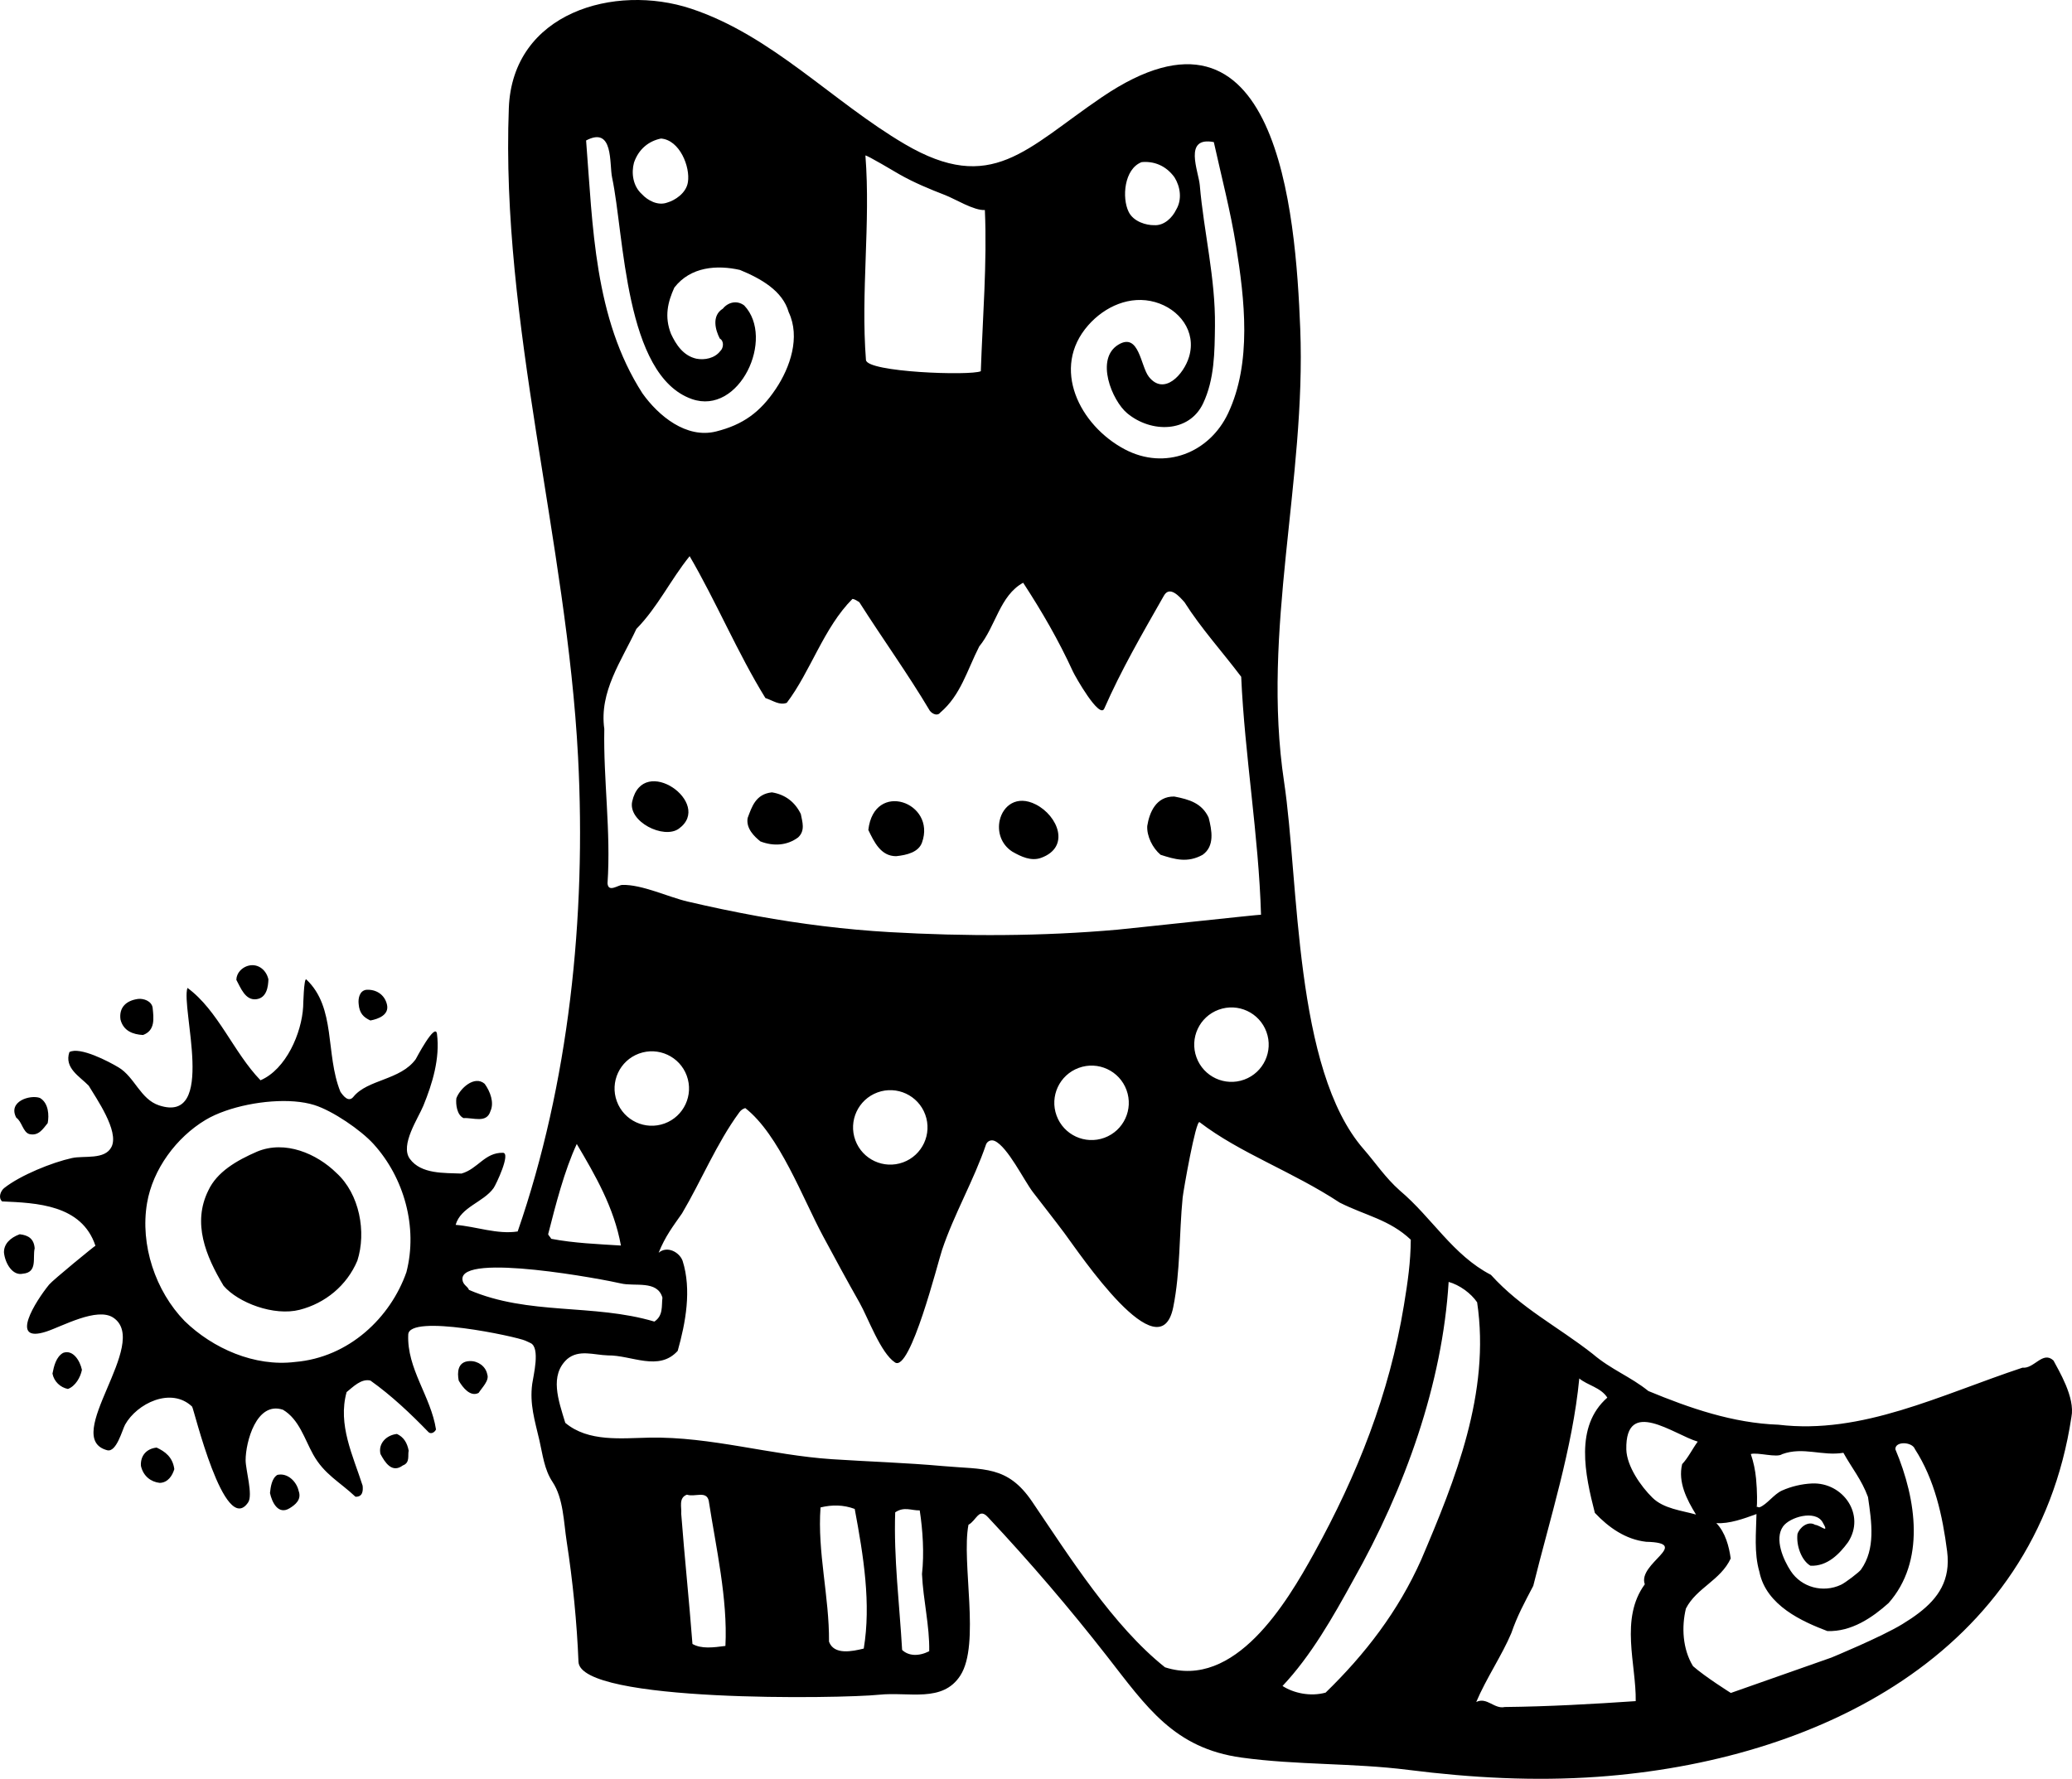
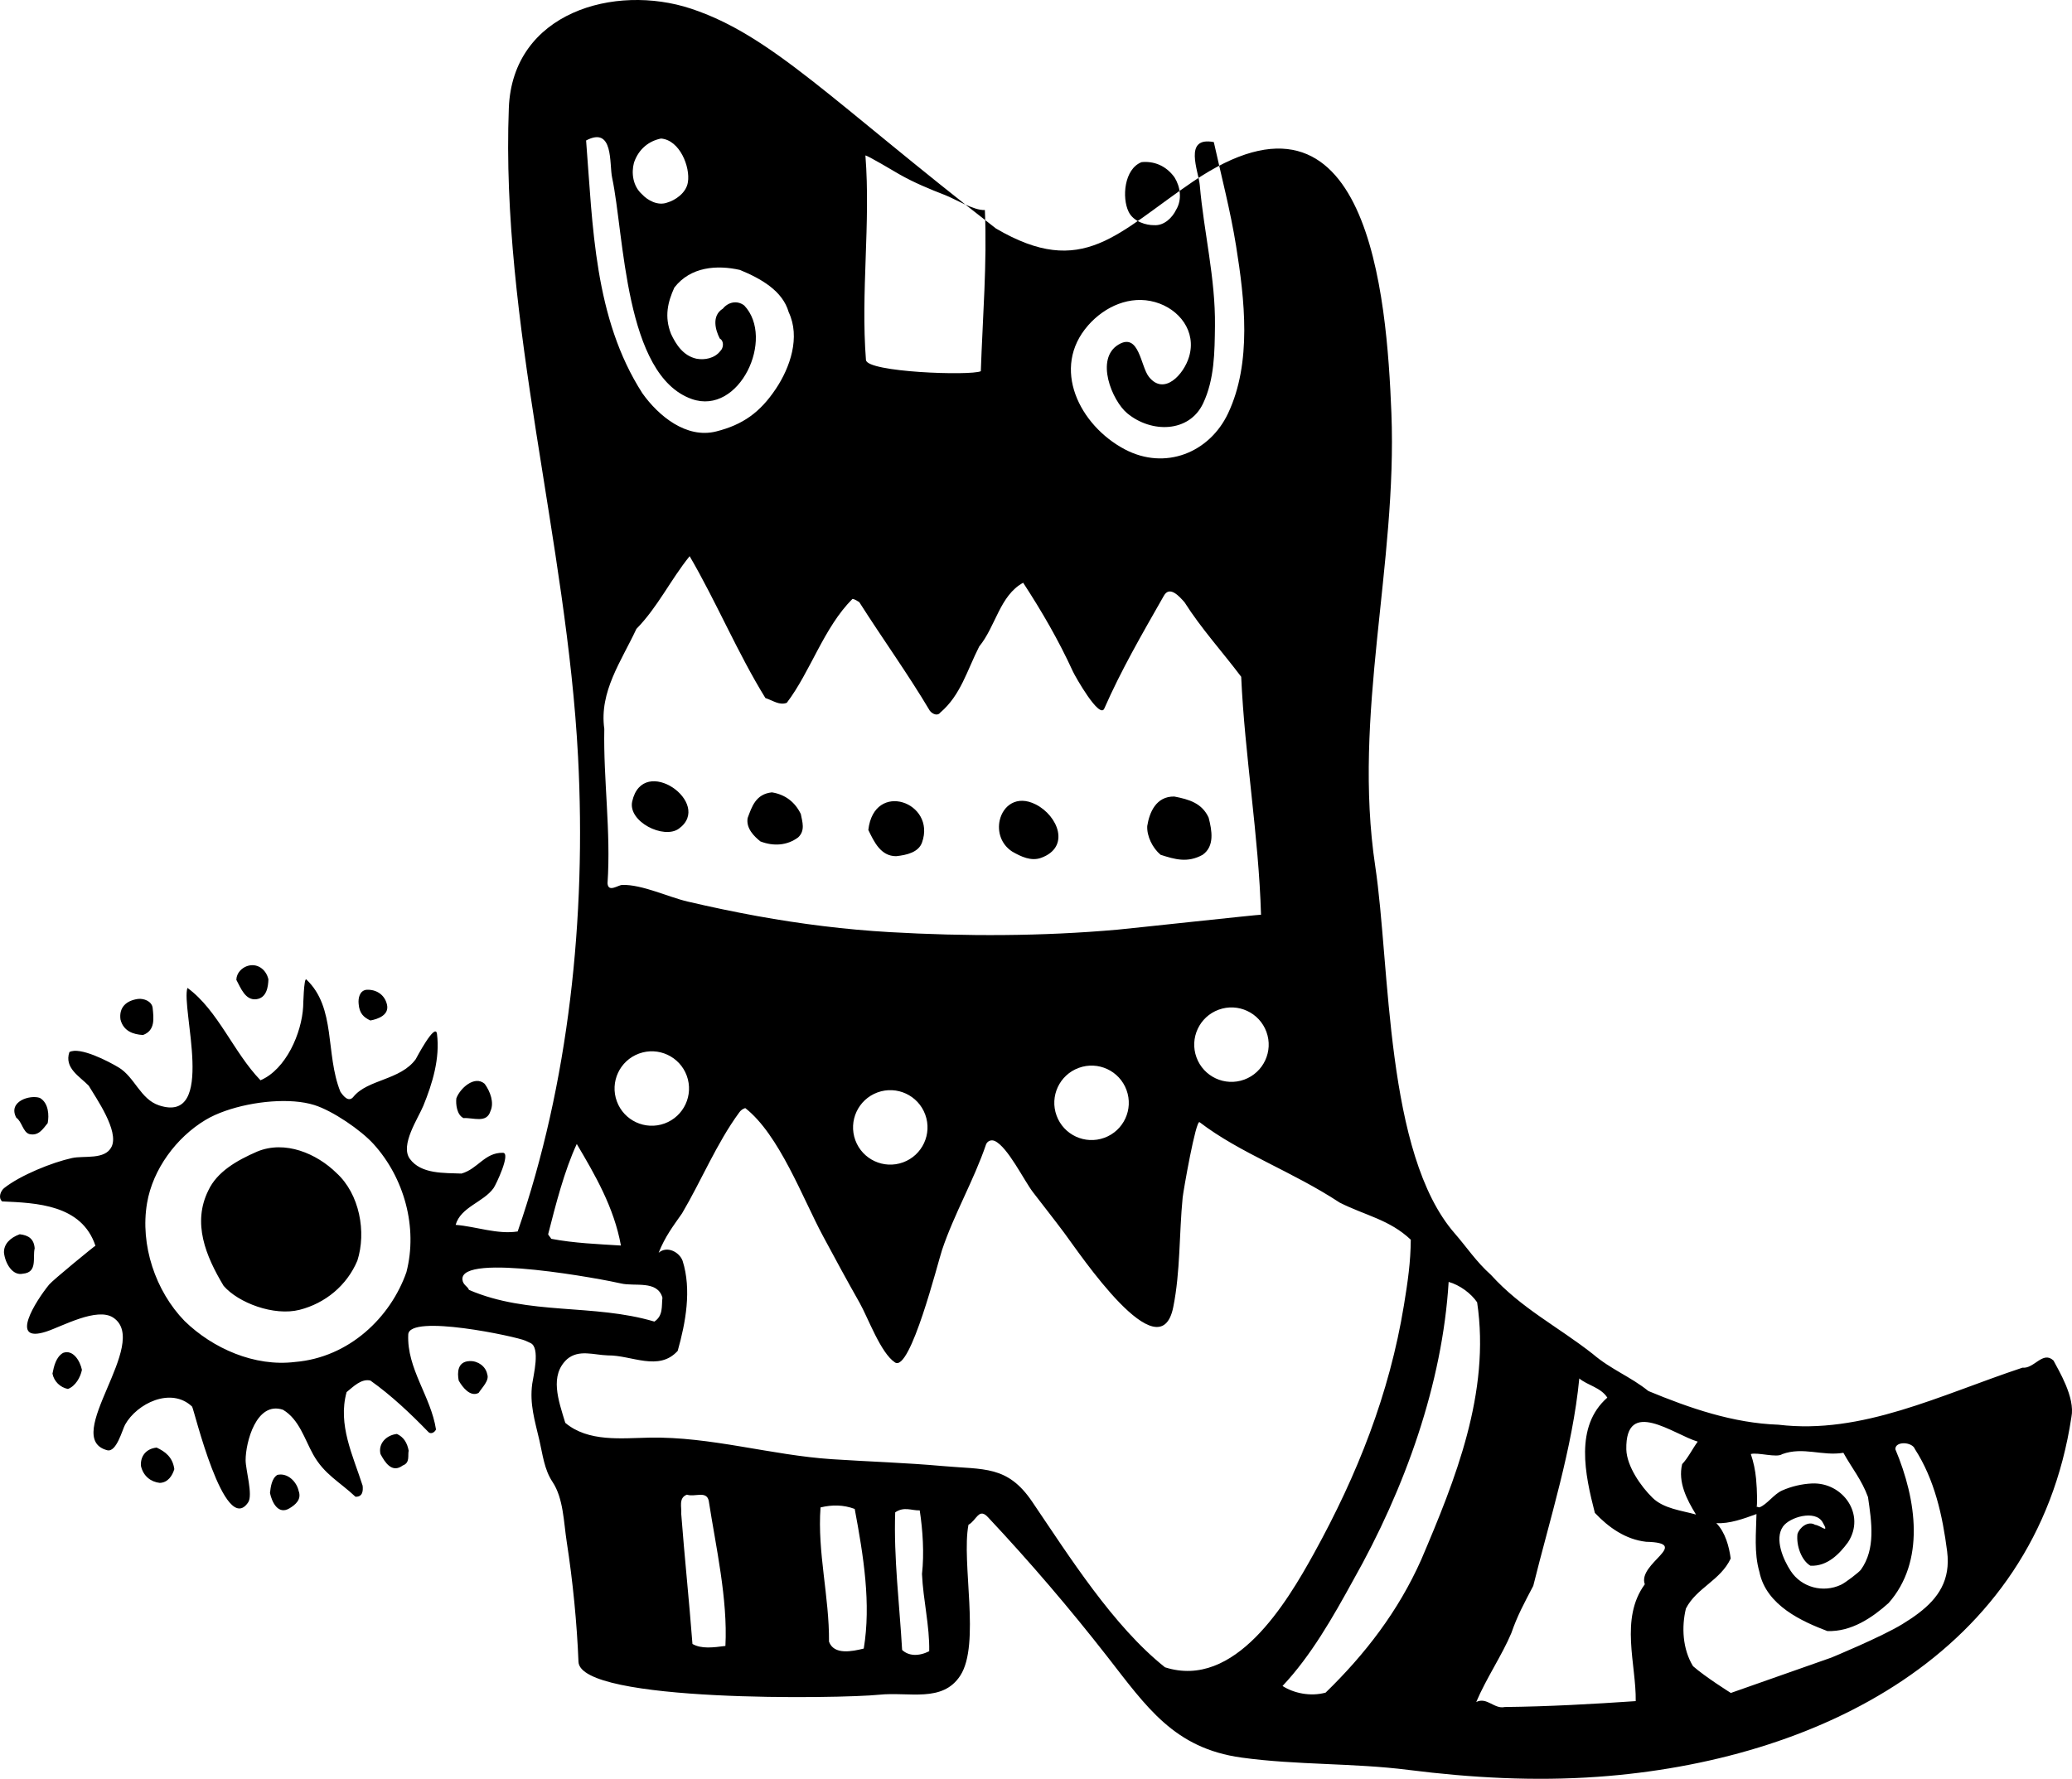
<svg xmlns="http://www.w3.org/2000/svg" version="1.1" id="Layer_1" x="0px" y="0px" width="216px" height="185.485px" viewBox="0 0 216 185.485" enable-background="new 0 0 216 185.485" xml:space="preserve">
-   <path d="M214.072,141.867c-1.114-1.053-2.013,0.881-3.235,0.744c-8.6,2.854-16.728,6.997-25.441,5.947  c-4.737-0.164-9.253-1.728-13.557-3.512c-1.87-1.509-3.888-2.233-5.802-3.87c-3.686-2.889-7.429-4.732-10.612-8.244  c-3.969-2.054-6.121-5.944-9.503-8.796c-1.517-1.348-2.516-2.879-3.772-4.32c-7.253-8.315-6.717-27.824-8.288-38.288  c-2.377-15.828,2.306-31.418,1.684-47.254c-0.481-12.231-2.38-36.557-20.671-24.146c-7.921,5.374-11.482,10.229-20.563,4.895  C86.777,10.597,80.47,3.691,72.025,0.899c-7.932-2.622-18.6,0.388-18.981,10.369c-0.855,22.372,6.042,45.19,7.216,67.642  c0.876,16.775-0.967,34.105-6.294,49.498c-2.145,0.329-4.335-0.522-6.466-0.689c0.526-1.865,2.893-2.352,3.953-3.832  c0.242-0.337,1.833-3.669,0.973-3.684c-1.909-0.032-2.599,1.681-4.319,2.167c-1.784-0.078-4.211,0.079-5.385-1.54  c-1.037-1.433,0.874-4.22,1.414-5.54c0.95-2.324,1.741-4.94,1.419-7.476c-0.165-1.291-2.192,2.595-2.219,2.634  c-1.602,2.195-5.013,2.093-6.489,3.914c-0.503,0.621-1.045-0.057-1.362-0.525c-1.59-3.949-0.427-8.756-3.55-11.706  c-0.261-0.247-0.327,2.772-0.331,2.844c-0.152,2.732-1.773,6.52-4.446,7.668c-2.818-2.913-4.423-7.294-7.616-9.633  c-0.709,2.041,3.081,14.246-2.962,12.25c-1.944-0.642-2.534-2.945-4.209-3.954c-1.039-0.626-4.05-2.201-5.137-1.602  c-0.559,1.666,1.07,2.53,2.013,3.502c0.78,1.314,3.186,4.726,2.385,6.369c-0.679,1.395-2.869,0.902-4.117,1.176  c-2.081,0.454-5.392,1.795-7.077,3.129c-0.341,0.27-0.665,0.974-0.218,1.394c3.564,0.159,8.3,0.324,9.729,4.624  c-0.015-0.044-4.445,3.581-4.826,4.048c-1.393,1.707-4.242,6.186-0.295,4.901c1.642-0.535,5.295-2.584,6.986-1.449  c3.945,2.647-5.5,12.53-0.641,13.822c0.972,0.255,1.577-2.144,1.87-2.67c1.227-2.198,4.776-3.967,6.982-1.882  c0.173,0.163,3.371,13.679,5.848,9.986c0.515-0.768-0.265-3.386-0.267-4.391c-0.004-1.86,1.119-6.197,3.895-5.264  c1.68,0.995,2.249,3.055,3.145,4.663c1.159,2.08,2.739,2.832,4.412,4.408c0.739,0.022,0.807-0.587,0.746-1.151  c-1.001-3.139-2.614-6.347-1.671-9.761c0.68-0.543,1.522-1.433,2.484-1.203c2.172,1.544,4.18,3.438,6.06,5.382  c0.223,0.211,0.608,0.069,0.776-0.282c-0.535-3.458-3.051-6.337-2.894-9.902c0.099-2.176,11.267,0.209,12.217,0.644  c0.177,0.081,0.351,0.164,0.529,0.245c1.049,0.483,0.289,3.435,0.18,4.242c-0.287,2.125,0.264,3.82,0.745,5.895  c0.345,1.487,0.503,3.044,1.371,4.346c1.138,1.707,1.163,4.203,1.473,6.201c0.643,4.148,1.072,8.521,1.232,12.554  c0.171,4.278,27.391,3.845,31.34,3.433c3.117-0.325,6.609,0.868,8.465-1.999c2.118-3.269,0.096-11.794,0.85-15.723  c0.857-0.459,1.075-1.855,2.064-0.756c4.336,4.624,8.463,9.449,12.365,14.447c4.14,5.307,6.998,9.613,14.038,10.585  c5.765,0.795,11.617,0.553,17.379,1.283c6.567,0.829,13.141,1.194,19.757,0.721c22.723-1.619,45.633-12.706,49.377-37.516  C216.355,145.708,214.577,142.848,214.072,141.867z M42.368,132.651c-1.644,4.693-5.949,8.897-11.623,9.366  c-4.197,0.513-8.551-1.401-11.498-4.268c-3.041-3.124-4.658-7.939-3.917-12.301c0.6-3.53,3.053-6.844,6.095-8.671  c0.593-0.356,1.298-0.674,2.075-0.945c2.912-1.02,6.802-1.383,9.27-0.606c1.909,0.6,4.835,2.593,6.174,4.068  C42.127,122.804,43.577,127.971,42.368,132.651z M185.789,151.627c2.194-0.8,4.177,0.228,6.379-0.14  c0.871,1.581,1.907,2.81,2.565,4.614c0.383,2.636,0.81,5.402-0.736,7.574c-0.188,0.263-1.6,1.348-2.076,1.572  c-1.881,0.884-4.122,0.272-5.241-1.431c-0.77-1.172-1.726-3.335-0.807-4.642c0.692-0.984,3.354-1.764,4.119-0.461  c0.776,1.323-0.164,0.351-0.776,0.282c-0.751-0.454-1.639,0.309-1.836,0.967c-0.14,1.217,0.427,2.763,1.355,3.301  c1.782,0.081,3.043-1.259,3.922-2.457c1.858-2.865-0.533-6.261-3.762-6.121c-1.057,0.047-2.166,0.308-3.129,0.739  c-0.841,0.375-1.586,1.471-2.332,1.742c-0.128,0.047-0.177-0.081-0.304-0.034c0.055-0.231,0.063-1.607-0.064-2.94  c-0.085-0.891-0.264-1.74-0.547-2.575C183.239,151.409,185.232,152.039,185.789,151.627z M176.983,150.322  c-0.584,0.798-0.991,1.678-1.624,2.346c-0.457,1.885,0.49,3.705,1.444,5.257c-1.509-0.425-3.359-0.604-4.531-1.747  c-1.217-1.188-2.681-3.29-2.733-5.034C169.424,145.634,174.532,149.61,176.983,150.322z M129.709,112.573  c-2.013,0.736-4.241-0.297-4.977-2.312c-0.739-2.012,0.297-4.241,2.31-4.977c2.015-0.736,4.243,0.297,4.98,2.312  C132.758,109.608,131.722,111.837,129.709,112.573z M119.009,16.906c1.257-0.123,2.528,0.339,3.426,1.581  c0.604,0.96,0.825,2.314,0.167,3.394c-0.373,0.783-1.23,1.674-2.297,1.598c-0.778,0.015-2.145-0.346-2.651-1.401  C116.947,20.634,117.178,17.62,119.009,16.906z M113.448,33.912c1.728-1.961,4.361-3.151,6.964-2.414  c2.525,0.716,4.337,3.051,3.545,5.705c-0.548,1.84-2.606,4.099-4.192,2.084c-0.867-1.101-1.004-4.637-3.156-3.362  c-2.482,1.471-0.685,5.855,0.904,7.172c2.525,2.09,6.461,2.017,7.903-1.026c1.195-2.519,1.206-5.359,1.24-8.092  c0.059-4.983-1.157-9.745-1.582-14.669c-0.125-1.453-1.752-5.11,1.463-4.494c0.798,3.607,1.733,7.165,2.319,10.817  c0.893,5.574,1.666,12.173-0.832,17.466c-1.934,4.099-6.553,5.984-10.775,3.751C112.562,44.372,109.507,38.385,113.448,33.912z   M90.218,16.224c-0.012-0.162,3.284,1.807,3.559,1.963c1.508,0.857,3.132,1.531,4.748,2.155c1.037,0.4,3.022,1.638,4.144,1.557  c0.245,5.461-0.236,11.335-0.422,16.81c-1.101,0.489-11.875,0.109-11.974-1.173C89.72,30.434,90.77,23.327,90.218,16.224z   M89.573,62.779c2.41,3.794,5.08,7.493,7.36,11.334c0.272,0.341,0.798,0.584,1.092,0.186c2.116-1.799,2.781-4.378,4.055-6.889  c1.718-2.091,2.145-5.316,4.582-6.646c1.968,3.019,3.686,5.984,5.187,9.256c0.227,0.497,2.772,5.001,3.27,3.863  c1.753-3.998,3.901-7.705,6.212-11.765c0.619-1.102,1.654,0.125,2.148,0.675c1.73,2.729,3.924,5.139,5.912,7.775  c0.368,8.192,1.826,16.571,2.067,24.812c-0.001-0.043-13.89,1.463-14.949,1.557c-7.895,0.702-15.849,0.711-23.76,0.258  c-4.634-0.266-9.238-0.846-13.805-1.673c-2.432-0.442-4.851-0.951-7.258-1.514c-2.02-0.471-4.78-1.801-6.827-1.733  c-0.437,0.015-1.453,0.825-1.526-0.172c0.366-5.394-0.442-10.796-0.336-16.095c-0.547-3.892,1.792-7.085,3.345-10.43  c2.233-2.278,3.541-5.093,5.551-7.584c2.744,4.697,5.026,10.143,7.898,14.792c0.834,0.28,1.455,0.783,2.228,0.501  c2.469-3.242,3.853-7.839,6.847-10.835C89.173,62.487,89.396,62.698,89.573,62.779z M115.126,118.64  c-2.015,0.736-4.244-0.299-4.98-2.312c-0.739-2.013,0.297-4.241,2.31-4.977c2.015-0.739,4.243,0.297,4.98,2.31  C118.175,115.675,117.139,117.904,115.126,118.64z M94.142,121.202c-2.012,0.736-4.241-0.3-4.977-2.312  c-0.736-2.012,0.299-4.241,2.312-4.98c2.012-0.736,4.241,0.299,4.977,2.312C97.191,118.235,96.155,120.466,94.142,121.202z   M69.281,117.148c-2.013,0.736-4.241-0.299-4.977-2.312c-0.739-2.013,0.297-4.241,2.309-4.977c2.015-0.736,4.244,0.297,4.98,2.309  C72.329,114.183,71.293,116.411,69.281,117.148z M66.09,16.962c0.496-1.453,1.578-2.265,2.817-2.516  c1.958,0.15,3.063,2.965,2.805,4.55c-0.174,1.158-1.377,1.902-2.123,2.116c-1.001,0.385-2.079-0.218-2.665-0.859  C65.982,19.414,65.796,18.055,66.09,16.962z M63.81,18.516c1.279,6.003,1.29,20.63,8.313,23.094c4.972,1.744,8.7-6.342,5.461-9.758  c-0.773-0.587-1.706-0.322-2.226,0.331c-1.202,0.744-0.775,2.238-0.324,3.117c0.479,0.268,0.383,1.001,0.064,1.293  c-0.589,0.773-1.642,0.972-2.494,0.81c-1.399-0.309-2.145-1.509-2.648-2.577c-0.719-1.814-0.341-3.333,0.341-4.837  c1.696-2.197,4.467-2.378,6.84-1.841c2.172,0.896,4.45,2.165,5.083,4.405c1.233,2.603,0.156,5.757-1.346,8  c-1.642,2.453-3.435,3.737-6.218,4.436c-3.107,0.78-6.008-1.622-7.682-3.971c-5.053-7.844-5.171-17.494-5.875-26.371  C63.992,13.119,63.506,17.089,63.81,18.516z M60.126,119.285c1.919,3.244,3.883,6.617,4.604,10.59  c-2.39-0.15-4.913-0.248-7.269-0.702c-0.047-0.127-0.27-0.339-0.319-0.469C57.922,125.644,58.821,122.103,60.126,119.285z   M48.891,134.502c-0.142-0.388-0.623-0.503-0.682-1.065c-0.303-2.887,14.973,0.015,16.508,0.388c1.443,0.351,3.809-0.37,4.339,1.482  c-0.103,0.913,0.098,1.863-0.837,2.498C61.825,135.905,55.132,137.187,48.891,134.502z M75.623,171.625  c-1.252,0.165-2.508,0.331-3.436-0.206c-0.348-4.548-0.825-9.049-1.173-13.596c0.069-0.609-0.309-1.64,0.594-1.971  c0.832,0.28,2.027-0.449,2.275,0.628C74.631,161.322,75.873,166.711,75.623,171.625z M90.044,171.9  c-1.208,0.297-3.105,0.697-3.622-0.719c0.037-4.69-1.227-9.341-0.884-13.997c1.208-0.294,2.381-0.284,3.564,0.157  C90.024,162.264,90.819,167.232,90.044,171.9z M94.044,172.044c-0.27-4.724-0.888-9.611-0.722-14.348  c0.937-0.636,1.689-0.179,2.557-0.204c0.319,2.074,0.476,4.499,0.236,6.634c0.123,2.732,0.805,5.404,0.753,8.052  C95.757,172.734,94.712,172.675,94.044,172.044z M121.447,173.853c-5.415-4.308-9.975-11.563-13.848-17.271  c-2.577-3.8-5.03-3.326-9.315-3.713c-3.841-0.346-7.698-0.461-11.544-0.714c-6.37-0.418-12.634-2.367-19.038-2.249  c-2.904,0.053-6.371,0.481-8.774-1.543c-0.719-2.368-1.662-4.945,0.199-6.649c1.23-1.033,2.766-0.427,4.243-0.383  c2.474-0.029,5.301,1.713,7.279-0.474c0.827-2.93,1.465-6.379,0.51-9.39c-0.331-0.903-1.61-1.603-2.498-0.839  c0.687-1.713,1.482-2.734,2.44-4.108c1.988-3.358,3.608-7.311,5.949-10.504c0.159-0.236,0.373-0.394,0.641-0.474  c3.54,2.765,5.985,9.4,8.105,13.347c1.249,2.325,2.505,4.648,3.808,6.944c0.887,1.566,2.201,5.256,3.699,6.234  c1.594,1.042,4.473-10.45,4.9-11.723c1.27-3.788,3.312-7.253,4.598-11.038c0.164-0.354,0.55-0.493,0.903-0.331  c1.352,0.62,3.041,4.113,3.975,5.333c1.087,1.421,2.2,2.821,3.27,4.256c1.588,2.13,9.963,14.668,11.358,7.735  c0.751-3.733,0.607-7.64,0.979-11.416c0.068-0.69,1.378-8.167,1.765-7.871c4.261,3.262,9.611,5.102,14.612,8.389  c2.688,1.355,5.174,1.76,7.405,3.865c-0.017,2.344-0.307,4.349-0.714,6.835c-1.515,9.249-4.849,17.667-9.375,25.868  C134.116,167.157,128.738,176.195,121.447,173.853z M138.191,176.494c-1.59,0.437-3.338,0.054-4.491-0.694  c2.95-3.124,5.262-7.186,7.365-11.022c5.412-9.576,9.304-20.5,9.952-31.11c1.139,0.314,2.336,1.19,2.97,2.128  c1.404,9.422-2.285,18.515-5.822,26.823C145.76,168.027,142.29,172.511,138.191,176.494z M171.466,165.197  c-2.631,3.593-0.883,8.362-0.947,12.183c-4.42,0.302-9.145,0.569-13.658,0.614c-1.077,0.248-1.853-1.075-2.967-0.523  c1.016-2.417,2.722-4.94,3.657-7.181c0.638-1.843,1.34-3.122,2.287-4.928c1.708-6.909,4.099-14.357,4.798-21.627  c0.847,0.712,2.241,0.933,2.923,1.998c-3.428,3.009-2.326,8.013-1.3,12.018c1.433,1.522,3.205,2.773,5.34,3.014  C176.463,160.885,170.666,163.008,171.466,165.197z M202.967,163.819c-0.402,2.481-2.254,4.069-4.658,5.537  c-2.206,1.346-7.387,3.482-7.387,3.482l-10.487,3.691c0,0-2.651-1.659-3.944-2.795c-1.092-1.792-1.205-4.089-0.739-6.01  c1.109-2.16,3.605-2.928,4.668-5.215c-0.167-1.254-0.557-2.719-1.497-3.691c1.35,0.093,2.896-0.474,4.185-0.945  c-0.032,1.912-0.272,4.045,0.304,6.025c0.709,3.539,4.538,5.208,7.08,6.175c2.523,0.101,4.737-1.438,6.386-2.918  c3.824-4.322,2.945-10.723,0.707-16.041c-0.025-0.866,1.757-0.788,2.039-0.015c2.059,3.192,2.883,6.95,3.359,10.665  C203.078,162.514,203.068,163.194,202.967,163.819z M65.906,83.564c-0.47,2.104,3.285,3.986,4.862,2.844  C74.403,83.779,67.034,78.536,65.906,83.564z M14.909,107.922c1.286-0.474,1.119-1.728,1.001-2.852  c-0.108-0.692-0.94-0.972-1.502-0.911c-1.254,0.167-2.015,0.884-1.85,2.138C12.855,107.502,13.864,107.866,14.909,107.922z   M26.695,104.194c1.124-0.12,1.264-1.34,1.286-2.079c-0.248-1.077-1.222-1.745-2.253-1.367c-0.515,0.189-1.065,0.682-1.09,1.421  C25.099,103.024,25.571,104.312,26.695,104.194z M77.939,85.299c-0.186,1.092,0.707,1.934,1.33,2.437  c1.36,0.525,2.788,0.439,3.937-0.42c0.761-0.717,0.432-1.617,0.277-2.437c-0.601-1.242-1.622-2.037-3.016-2.258  C78.779,82.8,78.381,84.114,77.939,85.299z M3.05,118.25c0.962,0.233,1.418-0.518,1.922-1.141c0.15-0.785,0.113-2.086-0.812-2.624  c-1.011-0.363-3.377,0.358-2.459,2.067C2.275,116.927,2.395,118.051,3.05,118.25z M93.421,89.277  c1.125-0.118,2.332-0.415,2.694-1.42c1.512-4.197-4.996-6.532-5.594-1.317C91.121,87.782,91.816,89.282,93.421,89.277z   M38.612,106.408c0.82-0.152,1.978-0.577,1.73-1.656c-0.248-1.077-1.175-1.615-2.172-1.541c-0.692,0.106-0.842,0.891-0.783,1.455  C37.459,105.662,37.906,106.082,38.612,106.408z M105.52,88.796c0.928,0.537,1.982,1.028,3.011,0.654  c3.088-1.122,1.755-4.392-0.545-5.564c-2-1.02-3.433,0.141-3.771,1.66C103.964,86.683,104.325,88.019,105.52,88.796z M120.987,89.13  c1.487,0.479,2.803,0.874,4.383,0.003c1.276-0.903,0.967-2.545,0.626-3.88c-0.695-1.5-2.01-1.895-3.581-2.197  c-1.909-0.032-2.599,1.681-2.818,3.075C119.539,87.176,120.14,88.416,120.987,89.13z M3.615,130.17  c-0.074-0.994-0.648-1.369-1.561-1.472c-1.031,0.378-1.664,1.045-1.64,1.914c0.12,1.124,0.896,2.447,1.973,2.199  C3.949,132.678,3.382,131.132,3.615,130.17z M26.808,120.078c-2.143,0.93-4.192,2.118-5.09,4.055c-1.684,3.392-0.28,6.823,1.59,9.94  c1.526,1.777,5.257,3.188,7.93,2.503s4.921-2.531,6.015-5.122c0.957-2.98,0.233-6.953-2.174-9.14  C33.022,120.289,29.725,118.866,26.808,120.078z M48.326,116.588c0.997-0.071,2.405,0.582,2.803-0.731  c0.407-0.881-0.017-2.039-0.604-2.847c-1.07-0.925-2.592,0.508-2.952,1.517C47.502,115.138,47.624,116.262,48.326,116.588z   M6.58,141.067c-0.727,0.412-0.96,1.374-1.109,2.16c0.152,0.822,0.822,1.453,1.61,1.603c0.771-0.282,1.311-1.21,1.46-1.995  C8.339,141.884,7.61,140.691,6.58,141.067z M16.328,150.943c-1.124,0.12-1.708,0.918-1.635,1.914  c0.245,1.077,1.045,1.664,1.958,1.767c0.869-0.025,1.325-0.776,1.521-1.433C18.006,151.937,17.209,151.352,16.328,150.943z   M48.974,141.923c-1.301,0.037-1.311,1.21-1.156,2.03c0.41,0.727,1.222,1.745,2.079,1.286c0.373-0.577,1.134-1.293,0.898-1.936  C50.641,142.483,49.843,141.896,48.974,141.923z M28.913,153.79c-0.594,0.366-0.699,1.281-0.768,1.89  c0.201,0.95,0.849,2.319,2.044,1.59c0.596-0.363,1.276-0.906,0.945-1.806C30.933,154.514,29.993,153.542,28.913,153.79z   M41.381,149.522c-1.124,0.12-1.968,1.014-1.718,2.091c0.457,0.854,1.188,2.049,2.334,1.19c0.773-0.282,0.491-1.055,0.606-1.536  C42.451,150.447,42.085,149.848,41.381,149.522z" />
+   <path d="M214.072,141.867c-1.114-1.053-2.013,0.881-3.235,0.744c-8.6,2.854-16.728,6.997-25.441,5.947  c-4.737-0.164-9.253-1.728-13.557-3.512c-1.87-1.509-3.888-2.233-5.802-3.87c-3.686-2.889-7.429-4.732-10.612-8.244  c-1.517-1.348-2.516-2.879-3.772-4.32c-7.253-8.315-6.717-27.824-8.288-38.288  c-2.377-15.828,2.306-31.418,1.684-47.254c-0.481-12.231-2.38-36.557-20.671-24.146c-7.921,5.374-11.482,10.229-20.563,4.895  C86.777,10.597,80.47,3.691,72.025,0.899c-7.932-2.622-18.6,0.388-18.981,10.369c-0.855,22.372,6.042,45.19,7.216,67.642  c0.876,16.775-0.967,34.105-6.294,49.498c-2.145,0.329-4.335-0.522-6.466-0.689c0.526-1.865,2.893-2.352,3.953-3.832  c0.242-0.337,1.833-3.669,0.973-3.684c-1.909-0.032-2.599,1.681-4.319,2.167c-1.784-0.078-4.211,0.079-5.385-1.54  c-1.037-1.433,0.874-4.22,1.414-5.54c0.95-2.324,1.741-4.94,1.419-7.476c-0.165-1.291-2.192,2.595-2.219,2.634  c-1.602,2.195-5.013,2.093-6.489,3.914c-0.503,0.621-1.045-0.057-1.362-0.525c-1.59-3.949-0.427-8.756-3.55-11.706  c-0.261-0.247-0.327,2.772-0.331,2.844c-0.152,2.732-1.773,6.52-4.446,7.668c-2.818-2.913-4.423-7.294-7.616-9.633  c-0.709,2.041,3.081,14.246-2.962,12.25c-1.944-0.642-2.534-2.945-4.209-3.954c-1.039-0.626-4.05-2.201-5.137-1.602  c-0.559,1.666,1.07,2.53,2.013,3.502c0.78,1.314,3.186,4.726,2.385,6.369c-0.679,1.395-2.869,0.902-4.117,1.176  c-2.081,0.454-5.392,1.795-7.077,3.129c-0.341,0.27-0.665,0.974-0.218,1.394c3.564,0.159,8.3,0.324,9.729,4.624  c-0.015-0.044-4.445,3.581-4.826,4.048c-1.393,1.707-4.242,6.186-0.295,4.901c1.642-0.535,5.295-2.584,6.986-1.449  c3.945,2.647-5.5,12.53-0.641,13.822c0.972,0.255,1.577-2.144,1.87-2.67c1.227-2.198,4.776-3.967,6.982-1.882  c0.173,0.163,3.371,13.679,5.848,9.986c0.515-0.768-0.265-3.386-0.267-4.391c-0.004-1.86,1.119-6.197,3.895-5.264  c1.68,0.995,2.249,3.055,3.145,4.663c1.159,2.08,2.739,2.832,4.412,4.408c0.739,0.022,0.807-0.587,0.746-1.151  c-1.001-3.139-2.614-6.347-1.671-9.761c0.68-0.543,1.522-1.433,2.484-1.203c2.172,1.544,4.18,3.438,6.06,5.382  c0.223,0.211,0.608,0.069,0.776-0.282c-0.535-3.458-3.051-6.337-2.894-9.902c0.099-2.176,11.267,0.209,12.217,0.644  c0.177,0.081,0.351,0.164,0.529,0.245c1.049,0.483,0.289,3.435,0.18,4.242c-0.287,2.125,0.264,3.82,0.745,5.895  c0.345,1.487,0.503,3.044,1.371,4.346c1.138,1.707,1.163,4.203,1.473,6.201c0.643,4.148,1.072,8.521,1.232,12.554  c0.171,4.278,27.391,3.845,31.34,3.433c3.117-0.325,6.609,0.868,8.465-1.999c2.118-3.269,0.096-11.794,0.85-15.723  c0.857-0.459,1.075-1.855,2.064-0.756c4.336,4.624,8.463,9.449,12.365,14.447c4.14,5.307,6.998,9.613,14.038,10.585  c5.765,0.795,11.617,0.553,17.379,1.283c6.567,0.829,13.141,1.194,19.757,0.721c22.723-1.619,45.633-12.706,49.377-37.516  C216.355,145.708,214.577,142.848,214.072,141.867z M42.368,132.651c-1.644,4.693-5.949,8.897-11.623,9.366  c-4.197,0.513-8.551-1.401-11.498-4.268c-3.041-3.124-4.658-7.939-3.917-12.301c0.6-3.53,3.053-6.844,6.095-8.671  c0.593-0.356,1.298-0.674,2.075-0.945c2.912-1.02,6.802-1.383,9.27-0.606c1.909,0.6,4.835,2.593,6.174,4.068  C42.127,122.804,43.577,127.971,42.368,132.651z M185.789,151.627c2.194-0.8,4.177,0.228,6.379-0.14  c0.871,1.581,1.907,2.81,2.565,4.614c0.383,2.636,0.81,5.402-0.736,7.574c-0.188,0.263-1.6,1.348-2.076,1.572  c-1.881,0.884-4.122,0.272-5.241-1.431c-0.77-1.172-1.726-3.335-0.807-4.642c0.692-0.984,3.354-1.764,4.119-0.461  c0.776,1.323-0.164,0.351-0.776,0.282c-0.751-0.454-1.639,0.309-1.836,0.967c-0.14,1.217,0.427,2.763,1.355,3.301  c1.782,0.081,3.043-1.259,3.922-2.457c1.858-2.865-0.533-6.261-3.762-6.121c-1.057,0.047-2.166,0.308-3.129,0.739  c-0.841,0.375-1.586,1.471-2.332,1.742c-0.128,0.047-0.177-0.081-0.304-0.034c0.055-0.231,0.063-1.607-0.064-2.94  c-0.085-0.891-0.264-1.74-0.547-2.575C183.239,151.409,185.232,152.039,185.789,151.627z M176.983,150.322  c-0.584,0.798-0.991,1.678-1.624,2.346c-0.457,1.885,0.49,3.705,1.444,5.257c-1.509-0.425-3.359-0.604-4.531-1.747  c-1.217-1.188-2.681-3.29-2.733-5.034C169.424,145.634,174.532,149.61,176.983,150.322z M129.709,112.573  c-2.013,0.736-4.241-0.297-4.977-2.312c-0.739-2.012,0.297-4.241,2.31-4.977c2.015-0.736,4.243,0.297,4.98,2.312  C132.758,109.608,131.722,111.837,129.709,112.573z M119.009,16.906c1.257-0.123,2.528,0.339,3.426,1.581  c0.604,0.96,0.825,2.314,0.167,3.394c-0.373,0.783-1.23,1.674-2.297,1.598c-0.778,0.015-2.145-0.346-2.651-1.401  C116.947,20.634,117.178,17.62,119.009,16.906z M113.448,33.912c1.728-1.961,4.361-3.151,6.964-2.414  c2.525,0.716,4.337,3.051,3.545,5.705c-0.548,1.84-2.606,4.099-4.192,2.084c-0.867-1.101-1.004-4.637-3.156-3.362  c-2.482,1.471-0.685,5.855,0.904,7.172c2.525,2.09,6.461,2.017,7.903-1.026c1.195-2.519,1.206-5.359,1.24-8.092  c0.059-4.983-1.157-9.745-1.582-14.669c-0.125-1.453-1.752-5.11,1.463-4.494c0.798,3.607,1.733,7.165,2.319,10.817  c0.893,5.574,1.666,12.173-0.832,17.466c-1.934,4.099-6.553,5.984-10.775,3.751C112.562,44.372,109.507,38.385,113.448,33.912z   M90.218,16.224c-0.012-0.162,3.284,1.807,3.559,1.963c1.508,0.857,3.132,1.531,4.748,2.155c1.037,0.4,3.022,1.638,4.144,1.557  c0.245,5.461-0.236,11.335-0.422,16.81c-1.101,0.489-11.875,0.109-11.974-1.173C89.72,30.434,90.77,23.327,90.218,16.224z   M89.573,62.779c2.41,3.794,5.08,7.493,7.36,11.334c0.272,0.341,0.798,0.584,1.092,0.186c2.116-1.799,2.781-4.378,4.055-6.889  c1.718-2.091,2.145-5.316,4.582-6.646c1.968,3.019,3.686,5.984,5.187,9.256c0.227,0.497,2.772,5.001,3.27,3.863  c1.753-3.998,3.901-7.705,6.212-11.765c0.619-1.102,1.654,0.125,2.148,0.675c1.73,2.729,3.924,5.139,5.912,7.775  c0.368,8.192,1.826,16.571,2.067,24.812c-0.001-0.043-13.89,1.463-14.949,1.557c-7.895,0.702-15.849,0.711-23.76,0.258  c-4.634-0.266-9.238-0.846-13.805-1.673c-2.432-0.442-4.851-0.951-7.258-1.514c-2.02-0.471-4.78-1.801-6.827-1.733  c-0.437,0.015-1.453,0.825-1.526-0.172c0.366-5.394-0.442-10.796-0.336-16.095c-0.547-3.892,1.792-7.085,3.345-10.43  c2.233-2.278,3.541-5.093,5.551-7.584c2.744,4.697,5.026,10.143,7.898,14.792c0.834,0.28,1.455,0.783,2.228,0.501  c2.469-3.242,3.853-7.839,6.847-10.835C89.173,62.487,89.396,62.698,89.573,62.779z M115.126,118.64  c-2.015,0.736-4.244-0.299-4.98-2.312c-0.739-2.013,0.297-4.241,2.31-4.977c2.015-0.739,4.243,0.297,4.98,2.31  C118.175,115.675,117.139,117.904,115.126,118.64z M94.142,121.202c-2.012,0.736-4.241-0.3-4.977-2.312  c-0.736-2.012,0.299-4.241,2.312-4.98c2.012-0.736,4.241,0.299,4.977,2.312C97.191,118.235,96.155,120.466,94.142,121.202z   M69.281,117.148c-2.013,0.736-4.241-0.299-4.977-2.312c-0.739-2.013,0.297-4.241,2.309-4.977c2.015-0.736,4.244,0.297,4.98,2.309  C72.329,114.183,71.293,116.411,69.281,117.148z M66.09,16.962c0.496-1.453,1.578-2.265,2.817-2.516  c1.958,0.15,3.063,2.965,2.805,4.55c-0.174,1.158-1.377,1.902-2.123,2.116c-1.001,0.385-2.079-0.218-2.665-0.859  C65.982,19.414,65.796,18.055,66.09,16.962z M63.81,18.516c1.279,6.003,1.29,20.63,8.313,23.094c4.972,1.744,8.7-6.342,5.461-9.758  c-0.773-0.587-1.706-0.322-2.226,0.331c-1.202,0.744-0.775,2.238-0.324,3.117c0.479,0.268,0.383,1.001,0.064,1.293  c-0.589,0.773-1.642,0.972-2.494,0.81c-1.399-0.309-2.145-1.509-2.648-2.577c-0.719-1.814-0.341-3.333,0.341-4.837  c1.696-2.197,4.467-2.378,6.84-1.841c2.172,0.896,4.45,2.165,5.083,4.405c1.233,2.603,0.156,5.757-1.346,8  c-1.642,2.453-3.435,3.737-6.218,4.436c-3.107,0.78-6.008-1.622-7.682-3.971c-5.053-7.844-5.171-17.494-5.875-26.371  C63.992,13.119,63.506,17.089,63.81,18.516z M60.126,119.285c1.919,3.244,3.883,6.617,4.604,10.59  c-2.39-0.15-4.913-0.248-7.269-0.702c-0.047-0.127-0.27-0.339-0.319-0.469C57.922,125.644,58.821,122.103,60.126,119.285z   M48.891,134.502c-0.142-0.388-0.623-0.503-0.682-1.065c-0.303-2.887,14.973,0.015,16.508,0.388c1.443,0.351,3.809-0.37,4.339,1.482  c-0.103,0.913,0.098,1.863-0.837,2.498C61.825,135.905,55.132,137.187,48.891,134.502z M75.623,171.625  c-1.252,0.165-2.508,0.331-3.436-0.206c-0.348-4.548-0.825-9.049-1.173-13.596c0.069-0.609-0.309-1.64,0.594-1.971  c0.832,0.28,2.027-0.449,2.275,0.628C74.631,161.322,75.873,166.711,75.623,171.625z M90.044,171.9  c-1.208,0.297-3.105,0.697-3.622-0.719c0.037-4.69-1.227-9.341-0.884-13.997c1.208-0.294,2.381-0.284,3.564,0.157  C90.024,162.264,90.819,167.232,90.044,171.9z M94.044,172.044c-0.27-4.724-0.888-9.611-0.722-14.348  c0.937-0.636,1.689-0.179,2.557-0.204c0.319,2.074,0.476,4.499,0.236,6.634c0.123,2.732,0.805,5.404,0.753,8.052  C95.757,172.734,94.712,172.675,94.044,172.044z M121.447,173.853c-5.415-4.308-9.975-11.563-13.848-17.271  c-2.577-3.8-5.03-3.326-9.315-3.713c-3.841-0.346-7.698-0.461-11.544-0.714c-6.37-0.418-12.634-2.367-19.038-2.249  c-2.904,0.053-6.371,0.481-8.774-1.543c-0.719-2.368-1.662-4.945,0.199-6.649c1.23-1.033,2.766-0.427,4.243-0.383  c2.474-0.029,5.301,1.713,7.279-0.474c0.827-2.93,1.465-6.379,0.51-9.39c-0.331-0.903-1.61-1.603-2.498-0.839  c0.687-1.713,1.482-2.734,2.44-4.108c1.988-3.358,3.608-7.311,5.949-10.504c0.159-0.236,0.373-0.394,0.641-0.474  c3.54,2.765,5.985,9.4,8.105,13.347c1.249,2.325,2.505,4.648,3.808,6.944c0.887,1.566,2.201,5.256,3.699,6.234  c1.594,1.042,4.473-10.45,4.9-11.723c1.27-3.788,3.312-7.253,4.598-11.038c0.164-0.354,0.55-0.493,0.903-0.331  c1.352,0.62,3.041,4.113,3.975,5.333c1.087,1.421,2.2,2.821,3.27,4.256c1.588,2.13,9.963,14.668,11.358,7.735  c0.751-3.733,0.607-7.64,0.979-11.416c0.068-0.69,1.378-8.167,1.765-7.871c4.261,3.262,9.611,5.102,14.612,8.389  c2.688,1.355,5.174,1.76,7.405,3.865c-0.017,2.344-0.307,4.349-0.714,6.835c-1.515,9.249-4.849,17.667-9.375,25.868  C134.116,167.157,128.738,176.195,121.447,173.853z M138.191,176.494c-1.59,0.437-3.338,0.054-4.491-0.694  c2.95-3.124,5.262-7.186,7.365-11.022c5.412-9.576,9.304-20.5,9.952-31.11c1.139,0.314,2.336,1.19,2.97,2.128  c1.404,9.422-2.285,18.515-5.822,26.823C145.76,168.027,142.29,172.511,138.191,176.494z M171.466,165.197  c-2.631,3.593-0.883,8.362-0.947,12.183c-4.42,0.302-9.145,0.569-13.658,0.614c-1.077,0.248-1.853-1.075-2.967-0.523  c1.016-2.417,2.722-4.94,3.657-7.181c0.638-1.843,1.34-3.122,2.287-4.928c1.708-6.909,4.099-14.357,4.798-21.627  c0.847,0.712,2.241,0.933,2.923,1.998c-3.428,3.009-2.326,8.013-1.3,12.018c1.433,1.522,3.205,2.773,5.34,3.014  C176.463,160.885,170.666,163.008,171.466,165.197z M202.967,163.819c-0.402,2.481-2.254,4.069-4.658,5.537  c-2.206,1.346-7.387,3.482-7.387,3.482l-10.487,3.691c0,0-2.651-1.659-3.944-2.795c-1.092-1.792-1.205-4.089-0.739-6.01  c1.109-2.16,3.605-2.928,4.668-5.215c-0.167-1.254-0.557-2.719-1.497-3.691c1.35,0.093,2.896-0.474,4.185-0.945  c-0.032,1.912-0.272,4.045,0.304,6.025c0.709,3.539,4.538,5.208,7.08,6.175c2.523,0.101,4.737-1.438,6.386-2.918  c3.824-4.322,2.945-10.723,0.707-16.041c-0.025-0.866,1.757-0.788,2.039-0.015c2.059,3.192,2.883,6.95,3.359,10.665  C203.078,162.514,203.068,163.194,202.967,163.819z M65.906,83.564c-0.47,2.104,3.285,3.986,4.862,2.844  C74.403,83.779,67.034,78.536,65.906,83.564z M14.909,107.922c1.286-0.474,1.119-1.728,1.001-2.852  c-0.108-0.692-0.94-0.972-1.502-0.911c-1.254,0.167-2.015,0.884-1.85,2.138C12.855,107.502,13.864,107.866,14.909,107.922z   M26.695,104.194c1.124-0.12,1.264-1.34,1.286-2.079c-0.248-1.077-1.222-1.745-2.253-1.367c-0.515,0.189-1.065,0.682-1.09,1.421  C25.099,103.024,25.571,104.312,26.695,104.194z M77.939,85.299c-0.186,1.092,0.707,1.934,1.33,2.437  c1.36,0.525,2.788,0.439,3.937-0.42c0.761-0.717,0.432-1.617,0.277-2.437c-0.601-1.242-1.622-2.037-3.016-2.258  C78.779,82.8,78.381,84.114,77.939,85.299z M3.05,118.25c0.962,0.233,1.418-0.518,1.922-1.141c0.15-0.785,0.113-2.086-0.812-2.624  c-1.011-0.363-3.377,0.358-2.459,2.067C2.275,116.927,2.395,118.051,3.05,118.25z M93.421,89.277  c1.125-0.118,2.332-0.415,2.694-1.42c1.512-4.197-4.996-6.532-5.594-1.317C91.121,87.782,91.816,89.282,93.421,89.277z   M38.612,106.408c0.82-0.152,1.978-0.577,1.73-1.656c-0.248-1.077-1.175-1.615-2.172-1.541c-0.692,0.106-0.842,0.891-0.783,1.455  C37.459,105.662,37.906,106.082,38.612,106.408z M105.52,88.796c0.928,0.537,1.982,1.028,3.011,0.654  c3.088-1.122,1.755-4.392-0.545-5.564c-2-1.02-3.433,0.141-3.771,1.66C103.964,86.683,104.325,88.019,105.52,88.796z M120.987,89.13  c1.487,0.479,2.803,0.874,4.383,0.003c1.276-0.903,0.967-2.545,0.626-3.88c-0.695-1.5-2.01-1.895-3.581-2.197  c-1.909-0.032-2.599,1.681-2.818,3.075C119.539,87.176,120.14,88.416,120.987,89.13z M3.615,130.17  c-0.074-0.994-0.648-1.369-1.561-1.472c-1.031,0.378-1.664,1.045-1.64,1.914c0.12,1.124,0.896,2.447,1.973,2.199  C3.949,132.678,3.382,131.132,3.615,130.17z M26.808,120.078c-2.143,0.93-4.192,2.118-5.09,4.055c-1.684,3.392-0.28,6.823,1.59,9.94  c1.526,1.777,5.257,3.188,7.93,2.503s4.921-2.531,6.015-5.122c0.957-2.98,0.233-6.953-2.174-9.14  C33.022,120.289,29.725,118.866,26.808,120.078z M48.326,116.588c0.997-0.071,2.405,0.582,2.803-0.731  c0.407-0.881-0.017-2.039-0.604-2.847c-1.07-0.925-2.592,0.508-2.952,1.517C47.502,115.138,47.624,116.262,48.326,116.588z   M6.58,141.067c-0.727,0.412-0.96,1.374-1.109,2.16c0.152,0.822,0.822,1.453,1.61,1.603c0.771-0.282,1.311-1.21,1.46-1.995  C8.339,141.884,7.61,140.691,6.58,141.067z M16.328,150.943c-1.124,0.12-1.708,0.918-1.635,1.914  c0.245,1.077,1.045,1.664,1.958,1.767c0.869-0.025,1.325-0.776,1.521-1.433C18.006,151.937,17.209,151.352,16.328,150.943z   M48.974,141.923c-1.301,0.037-1.311,1.21-1.156,2.03c0.41,0.727,1.222,1.745,2.079,1.286c0.373-0.577,1.134-1.293,0.898-1.936  C50.641,142.483,49.843,141.896,48.974,141.923z M28.913,153.79c-0.594,0.366-0.699,1.281-0.768,1.89  c0.201,0.95,0.849,2.319,2.044,1.59c0.596-0.363,1.276-0.906,0.945-1.806C30.933,154.514,29.993,153.542,28.913,153.79z   M41.381,149.522c-1.124,0.12-1.968,1.014-1.718,2.091c0.457,0.854,1.188,2.049,2.334,1.19c0.773-0.282,0.491-1.055,0.606-1.536  C42.451,150.447,42.085,149.848,41.381,149.522z" />
</svg>